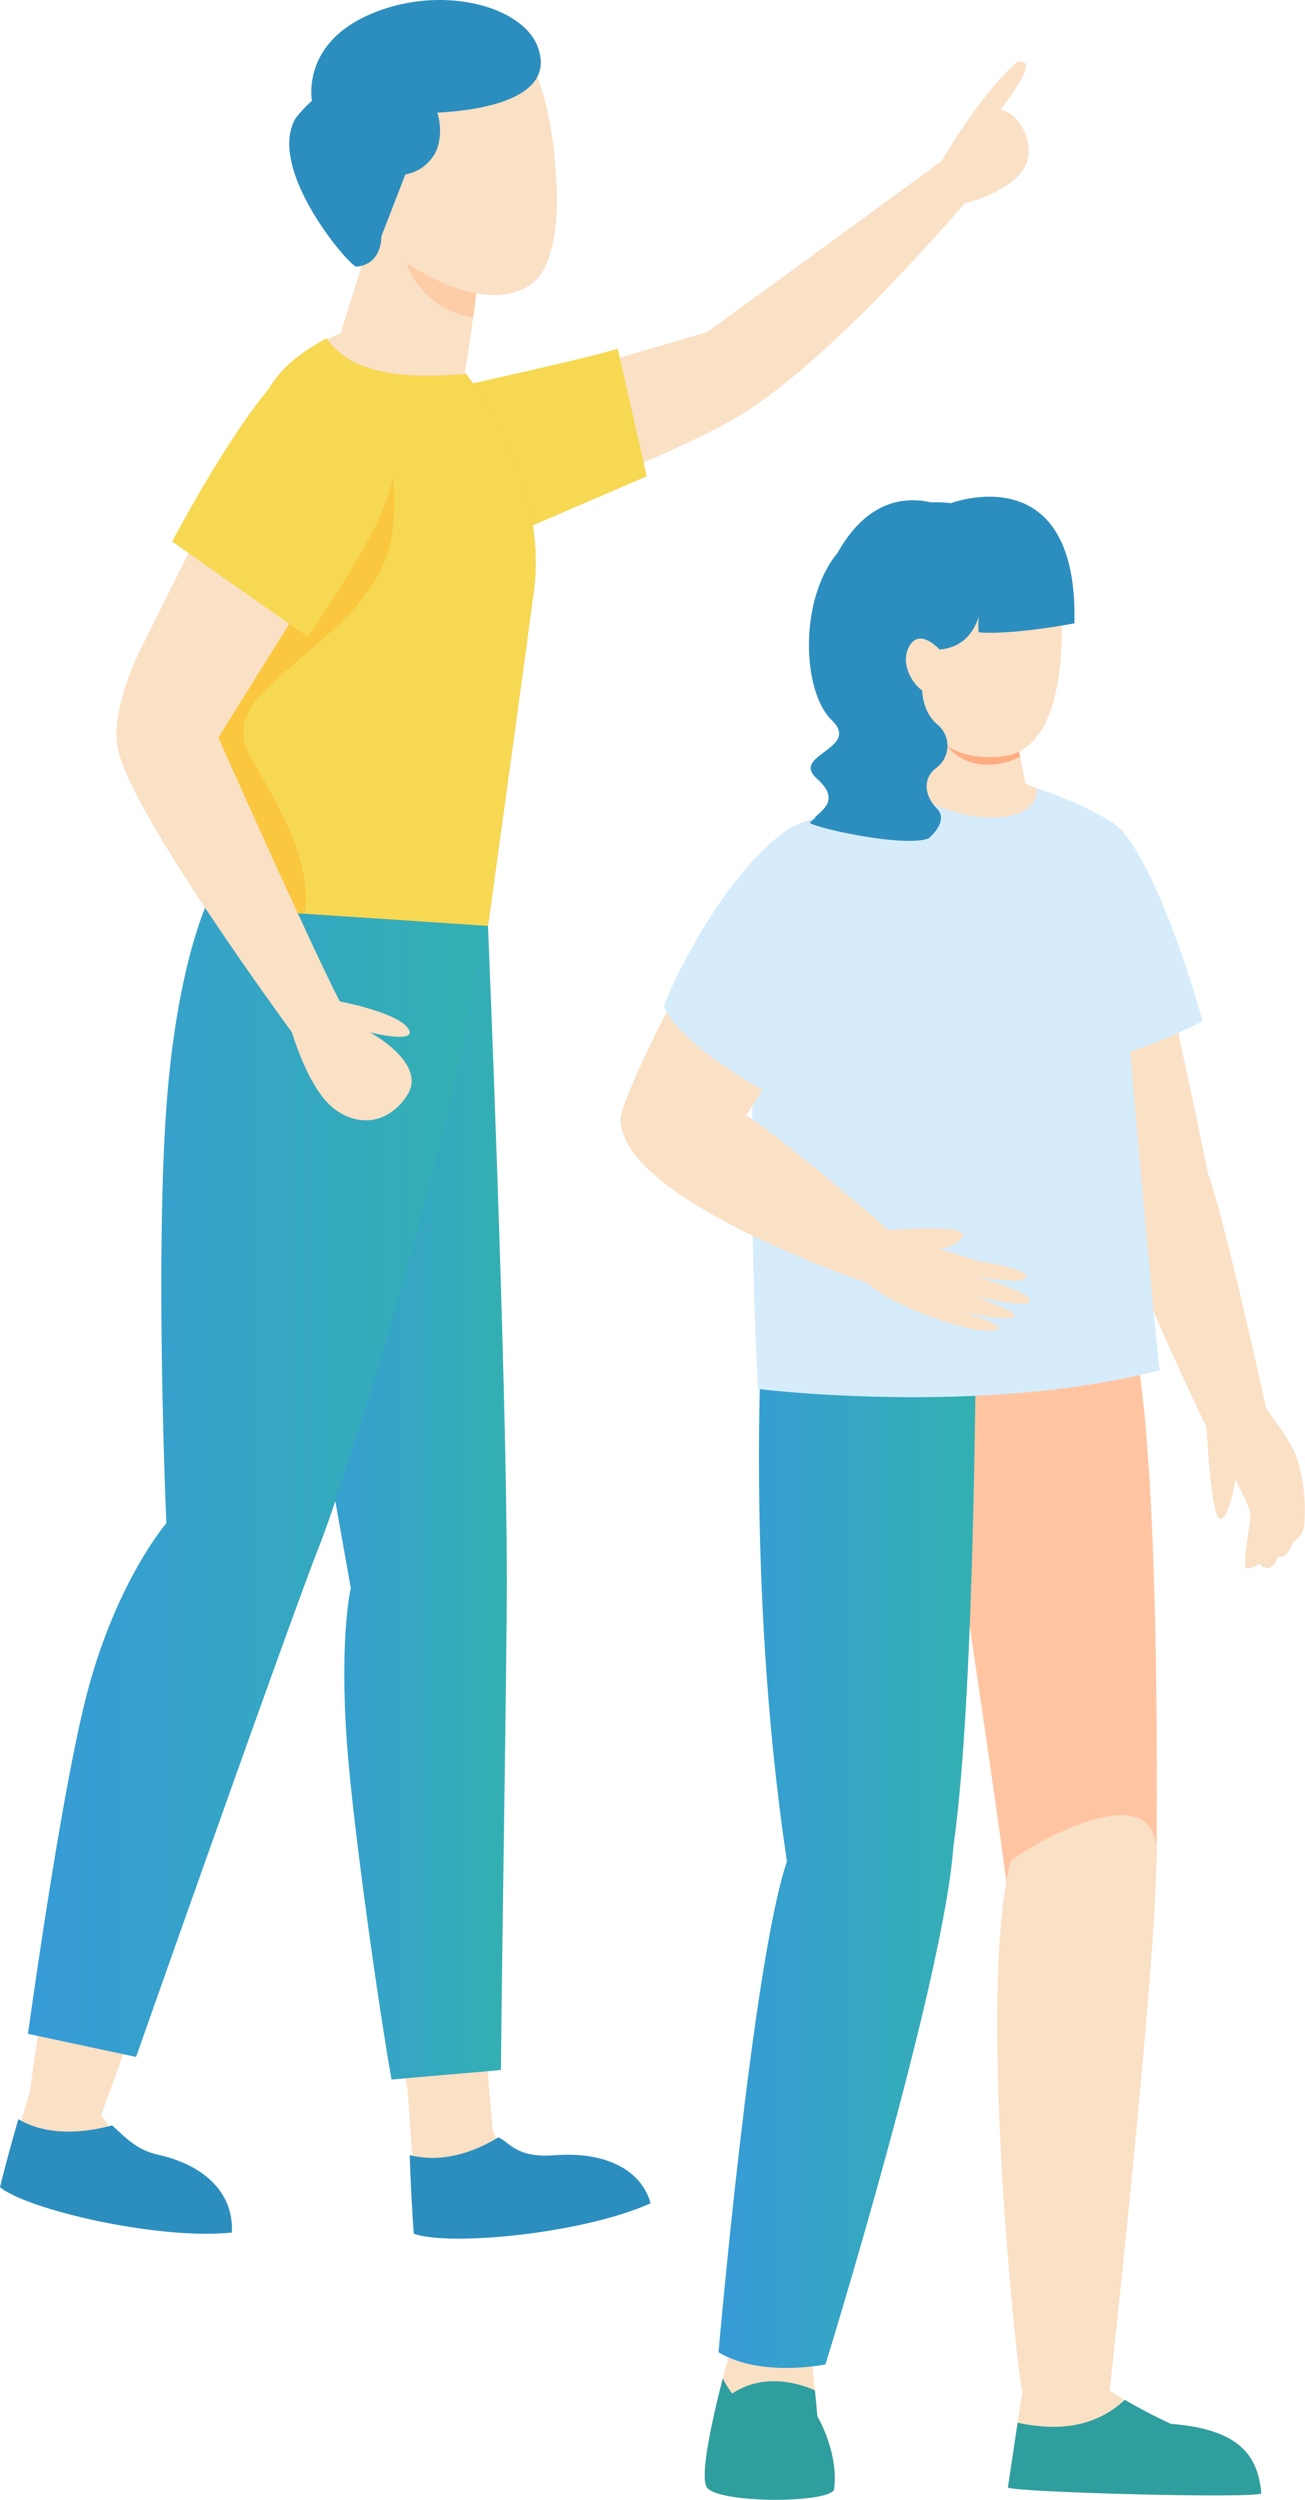
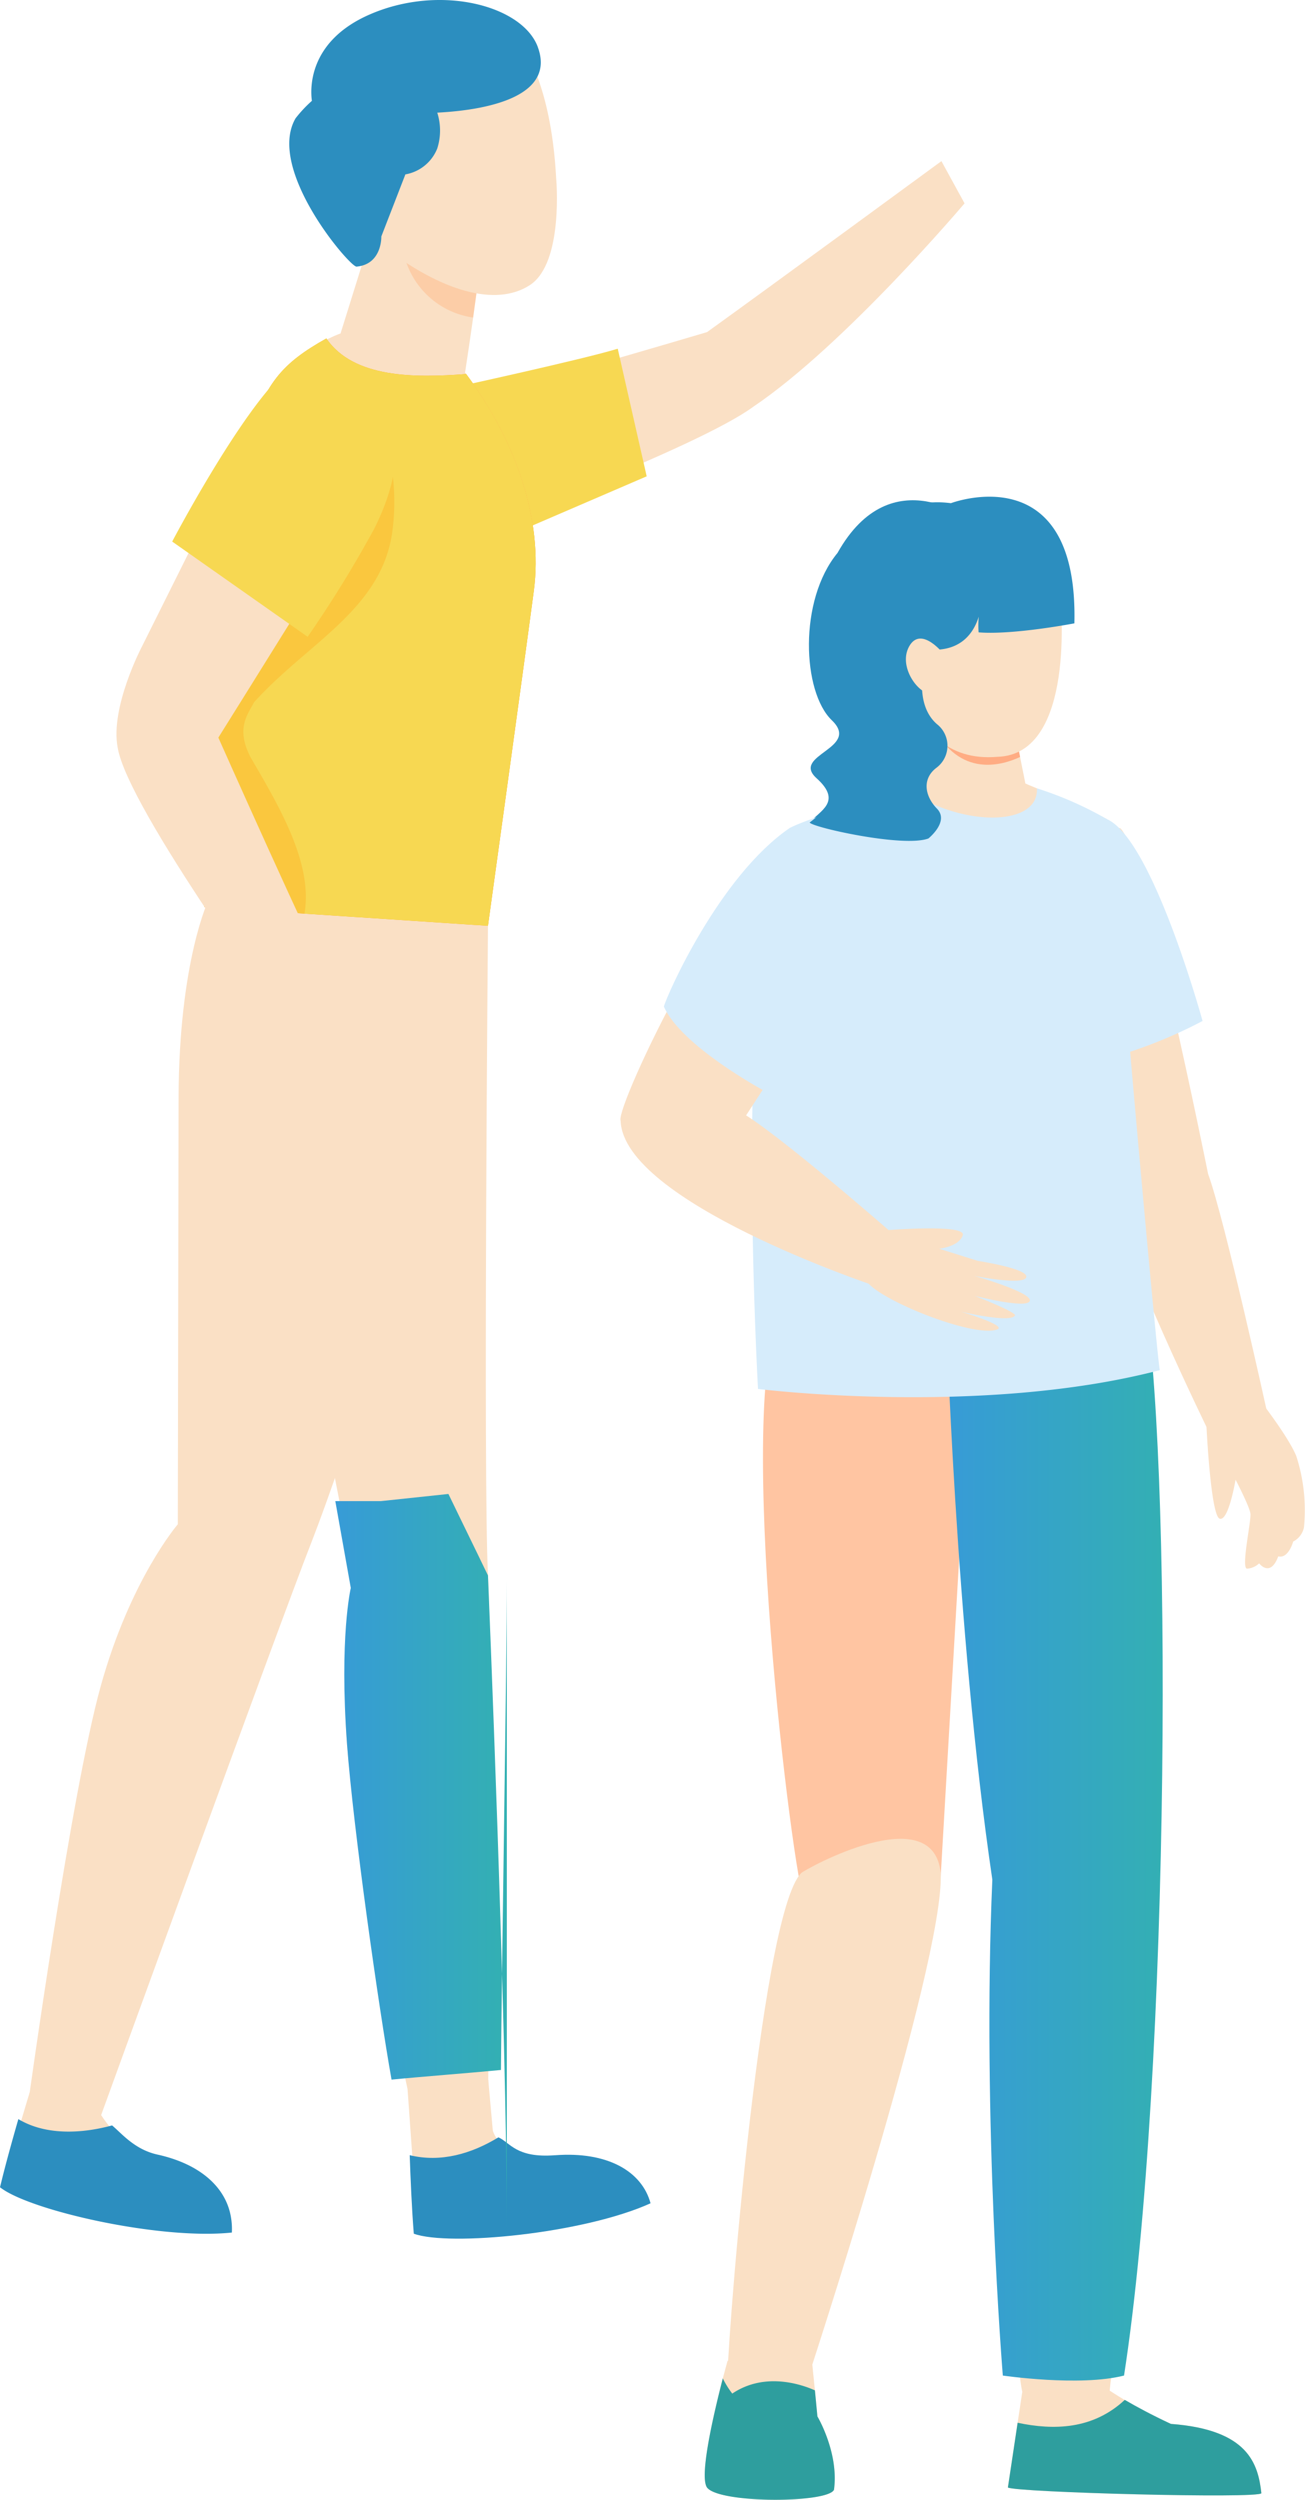
<svg xmlns="http://www.w3.org/2000/svg" xmlns:xlink="http://www.w3.org/1999/xlink" width="202.839" height="388.443" viewBox="0 0 202.839 388.443">
  <defs>
    <linearGradient id="linear-gradient" y1="0.5" x2="1" y2="0.5" gradientUnits="objectBoundingBox">
      <stop offset="0" stop-color="#379bd7" />
      <stop offset="1" stop-color="#33b0b2" />
    </linearGradient>
    <linearGradient id="linear-gradient-2" x1="0" y1="0.5" y2="0.5" xlink:href="#linear-gradient" />
  </defs>
  <g id="illustration-23" style="isolation: isolate">
    <g id="レイヤー_1" data-name="レイヤー 1" transform="translate(0 0)">
      <g id="グループ_142983" data-name="グループ 142983">
        <g id="グループ_142979" data-name="グループ 142979">
          <path id="パス_9559" data-name="パス 9559" d="M40.205,54.381s31.333-8.976,43.6-12.63c9.492-6.82,36.429-26.568,36.429-26.568l3.595,6.563s-18.6,22-32.817,31.589c-8.6,6.345-43.561,19.332-43.561,19.332L40.2,54.381Z" transform="translate(26.094 9.854)" fill="#fae0c5" />
          <path id="パス_9560" data-name="パス 9560" d="M42.78,38.885s19.98-4.347,25.471-6.026l4.5,19.83L49.643,62.641,42.782,38.883Z" transform="translate(27.766 21.327)" fill="#f7d852" />
          <path id="パス_9561" data-name="パス 9561" d="M15.043,195.711l-.134,4.931s3.709,6.67,8.926,7.863c7.693,1.692,11.81,6.192,11.537,11.154-10.935,1.161-30.679-3.346-35.083-6.843,1.586-6.492,4.149-14.739,4.149-14.739Z" transform="translate(0.188 127.023)" fill="#fae0c5" />
          <path id="パス_9562" data-name="パス 9562" d="M36.04,217.314C24.81,218.5,4.52,213.872,0,210.275c.129-.513.256-1.026.384-1.555.8-3.158,1.738-6.5,2.47-9.033,4.174,2.508,9.7,2.307,14.569.98,1.492,1.245,3.491,3.745,7.051,4.532,6.618,1.454,10.565,5.051,11.39,9.545a10.789,10.789,0,0,1,.175,2.571Z" transform="translate(0 129.603)" fill="#2c8ebf" />
          <path id="パス_9563" data-name="パス 9563" d="M50.955,195.969l.709,7.917s1.268,4.9,9.1,4.083,13.428,2.322,14.731,7.117c-10.011,4.546-30.171,6.487-35.453,4.556-.539-6.66-1.628-22.176-1.628-22.176Z" transform="translate(24.934 127.19)" fill="#fae0c5" />
          <path id="パス_9564" data-name="パス 9564" d="M61.191,204.186c-6.04.463-6.949-1.966-8.784-2.782-4.21,2.564-8.956,3.944-13.789,2.775.125,3.618.331,8.436.635,12.2,5.483,2.005,26.408-.01,36.8-4.729-1.352-4.978-6.71-8.087-14.863-7.46Z" transform="translate(25.064 130.718)" fill="#2c8ebf" />
          <path id="パス_9565" data-name="パス 9565" d="M42.447,78.056,30.721,89.044s-4.67,9.591-4.71,31.028-.119,66.128-.119,66.128-7.374,8.529-12,25.214S2.689,275.8,2.689,275.8l11.121,2.66s27.631-76.133,32.822-89.384,18.858-54.57,23.164-75.224S72.61,85.249,72.61,85.249L42.446,78.056Z" transform="translate(1.745 50.661)" fill="#fae0c5" />
          <path id="パス_9566" data-name="パス 9566" d="M51.779,79.56l6.148,12.666s-.754,85.946,0,100.913,0,82.236,0,82.236l-11.786.919s-8.888-40.17-10.117-56.86,1.42-24.465,1.42-24.465l-9.832-50.315,1.4-62.691,22.765-2.4Z" transform="translate(17.921 51.636)" fill="#fae0c5" />
-           <path id="パス_9567" data-name="パス 9567" d="M60.86,193.9c0,12.439-.8,60.15-.915,76.119-4.9.477-12.905,1.08-17.006,1.5C40.961,260.392,37,232.6,36.021,219.428c-1.227-16.683.585-24.308.585-24.308L34.2,181.629v-.008l-6.59-36.973,1.4-62.691,12.282-1.29H41.3l10.48-1.108,1.977,4.073,2.919,6v.008l1.253,2.581s2.934,70.405,2.929,101.674Z" transform="translate(17.919 51.636)" fill="url(#linear-gradient)" />
-           <path id="パス_9568" data-name="パス 9568" d="M72.887,90.613a127.85,127.85,0,0,1-3.057,23.246c-3.689,17.7-13.435,51.2-19.421,68.75-.988,2.929-1.885,5.419-2.627,7.312-4.192,10.689-21.726,60.294-28.344,79.045l-16.8-3.587c1.921-13.7,6.087-41.77,9.508-54.134,4.622-16.683,12-25.214,12-25.214s-1.83-41.8.119-66.131c1.712-21.36,6.489-30.86,6.489-30.86L42.482,78.057,57.51,81.645,69.965,84.61l2.681.641a29.429,29.429,0,0,1,.237,5.363Z" transform="translate(1.71 50.662)" fill="url(#linear-gradient-2)" />
+           <path id="パス_9567" data-name="パス 9567" d="M60.86,193.9c0,12.439-.8,60.15-.915,76.119-4.9.477-12.905,1.08-17.006,1.5C40.961,260.392,37,232.6,36.021,219.428c-1.227-16.683.585-24.308.585-24.308L34.2,181.629v-.008H41.3l10.48-1.108,1.977,4.073,2.919,6v.008l1.253,2.581s2.934,70.405,2.929,101.674Z" transform="translate(17.919 51.636)" fill="url(#linear-gradient)" />
          <path id="パス_9569" data-name="パス 9569" d="M46.914,18.833,40.435,39.6s-10.758,3.318-14.777,17.73c-3.278,11.759-6.408,71.383-6.408,71.383l44.1,2.927S69.024,90.6,70.48,79.582,67.751,56.222,59.79,45.671c1.728-11.179,2.99-21.637,2.99-21.637l-15.865-5.2Z" transform="translate(12.494 12.223)" fill="#fae0c5" />
          <path id="パス_9570" data-name="パス 9570" d="M48.955,35.214A12.911,12.911,0,0,1,37.882,21.769l12.346,4.053-1.271,9.39Z" transform="translate(24.58 14.129)" fill="#ffb380" opacity="0.42" style="mix-blend-mode: multiply;isolation: isolate" />
          <path id="パス_9571" data-name="パス 9571" d="M59.956,37.42c-8.042.628-17.514.633-21.728-5.526-6.835,3.86-9.744,6.89-12.569,16.959-3.3,11.753-6.408,71.383-6.408,71.383l44.1,2.927S69.025,82.12,70.481,71.1c1.445-10.94-2.675-23.182-10.526-33.681Z" transform="translate(12.495 20.7)" fill="#ffa71a" />
          <path id="パス_9572" data-name="パス 9572" d="M59.956,37.42c-8.042.628-17.514.633-21.728-5.526-6.835,3.86-9.744,6.89-12.569,16.959-3.3,11.753-6.408,71.383-6.408,71.383l44.1,2.927S69.025,82.12,70.481,71.1c1.445-10.94-2.675-23.182-10.526-33.681Z" transform="translate(12.495 20.7)" fill="#f7d852" />
          <path id="パス_9573" data-name="パス 9573" d="M26.474,94.528c-2.4-4.576-.406-6.749.51-8.58,8.237-9.152,19.625-14.3,21.456-26.2a34.5,34.5,0,0,0-1.466-15.984c-2.165-5.935-6.227-7.043-12.961-8.041-3.888,2.965-6.219,3.029-8.354,10.638-3.3,11.753-6.408,71.383-6.408,71.383l15.578,1.034c1.356-7.788-3.935-16.673-8.356-24.252Z" transform="translate(12.494 23.188)" fill="#ffa71a" opacity="0.35" style="mix-blend-mode: multiply;isolation: isolate" />
          <path id="パス_9574" data-name="パス 9574" d="M14.908,77.1,32.783,41.264s3.587-8.319,14.986-3.86c6.4,2.52,4.538,12.066,3.494,14.228s-24.45,39.564-24.45,39.564S40.88,122.823,45.685,132.19L38.259,137s-25.608-34.786-27.1-44.288C9.985,86.5,14.906,77.1,14.906,77.1Z" transform="translate(7.125 23.423)" fill="#fae0c5" />
          <path id="パス_9575" data-name="パス 9575" d="M50.64,3l9.782,2.635s4.39,5.506,5.186,20.211c0,0,1.243,13.232-4.076,16.7s-13.849.925-22.834-6.039S26.731-.639,50.64,3.006Z" transform="translate(20.832 1.753)" fill="#fae0c5" />
-           <path id="パス_9576" data-name="パス 9576" d="M41.046,17.046s-1.679-2.64-5.224-1.041-2.173,10.333,2.821,11.118c1.755.224,3.369-1.53,3.369-1.53Z" transform="translate(21.962 10.054)" fill="#fae0c5" />
          <path id="パス_9577" data-name="パス 9577" d="M65.89,7.282C63.5.871,50.767-2.535,39.784,2.243c-9.675,4.208-9.243,11.7-9,13.428a19.987,19.987,0,0,0-2.54,2.716c-4.6,7.933,8.483,23.162,9.485,23.045,4-.373,3.847-4.688,3.847-4.688L45.315,27.1a6.54,6.54,0,0,0,4.957-4.03,9.189,9.189,0,0,0,0-5.564c9.119-.482,18.3-3,15.615-10.222Z" transform="translate(17.694 0)" fill="#2c8ebf" />
          <path id="パス_9578" data-name="パス 9578" d="M33.848,35.005c15.788,0,21.279,9.4,13.806,24.4A182.354,182.354,0,0,1,37.281,76.236l-21.05-14.8s10.6-20.187,17.617-26.436Z" transform="translate(10.534 22.719)" fill="#f7d852" />
          <path id="パス_9579" data-name="パス 9579" d="M30.944,93.262l4,1.822s8.962,1.685,10.641,4.2-5.946.61-5.946.61,9,4.805,5.793,9.762-8.446,4.881-12.031,1.525S27.521,99.9,27.521,99.9l3.423-6.636Z" transform="translate(17.862 60.529)" fill="#fae0c5" />
-           <path id="パス_9580" data-name="パス 9580" d="M88.1,23.981,89.149,21.3s5.74-9.822,10.775-14.474c0,0,1.039-1.21,1.354-1.039s3.278-.645-2.957,7.534c2.917.285,6.045,5.937,3.357,9.54s-8.933,5-8.933,5L88.1,23.982Z" transform="translate(57.181 3.743)" fill="#fae0c5" />
        </g>
        <g id="グループ_142982" data-name="グループ 142982" transform="translate(96.431 77.182)">
          <g id="グループ_142980" data-name="グループ 142980" transform="translate(51.778 129.465)">
            <path id="パス_9581" data-name="パス 9581" d="M90.43,126.457s26.97-1.128,27.1-1.143c4.81,18.073,3.88,82.722,3.88,82.722-3.7,3.356-23.179,4.729-23.179,4.729.18-1.209-8.357-58.41-8.357-58.41l.554-27.9Z" transform="translate(-89.876 -125.314)" fill="#ffc5a2" />
            <path id="パス_9582" data-name="パス 9582" d="M96.067,178.259c.195-.76,21.561-14.173,22.645-2.393.557,14.07-7.335,85.5-7.335,85.5s-12.917-.66-13.446-.66-7.241-61.347-1.865-82.452Z" transform="translate(-87.205 -95.634)" fill="#fae0c5" />
          </g>
          <g id="グループ_142981" data-name="グループ 142981" transform="translate(16.632 126.238)">
            <path id="パス_9583" data-name="パス 9583" d="M74.781,123.357c-7.468,14.05,1.809,88.863,3.643,92.339,6.848,4.955,21-2.165,21-2.165l5.072-87.3c-1.222-.806-29.714-2.873-29.714-2.873Z" transform="translate(-66.388 -123.357)" fill="#ffc5a2" />
            <path id="パス_9584" data-name="パス 9584" d="M80.053,178.58c.567-.559,20.582-11.7,21.667.078.557,14.07-20.948,79.351-20.948,79.351s-11.645-.4-12.173-.4,4.851-72.528,11.456-79.032Z" transform="translate(-68.563 -90.959)" fill="#fae0c5" />
          </g>
          <path id="パス_9585" data-name="パス 9585" d="M98.043,223.8l-.828,2.756L95,241.282c1.139.76,39.145,1.774,39.4.887-.506-4.561-2.027-9.881-14.061-10.768a68.067,68.067,0,0,1-11.782-6.715Z" transform="translate(-34.772 68.071)" fill="#fae0c5" />
          <path id="パス_9586" data-name="パス 9586" d="M113.171,226.146c1.84,1.072,4.228,2.358,7.168,3.732,12.035.887,13.555,6.207,14.061,10.768-.254.887-38.259-.127-39.4-.887L96.513,229.7c5.564,1.176,11.667,1.087,16.659-3.56Z" transform="translate(-34.772 69.593)" fill="#2e9e9e" />
          <path id="パス_9587" data-name="パス 9587" d="M66.851,242.757c2.21,2.426,18.736,2.34,19.668.261.78-5.783-2.577-11.393-2.577-11.393l-.389-4.05-.455-4.505-1.819-1.408-11.307,1.321s-.3,1.083-.737,2.729c-1.3,5.048-3.813,15.509-2.383,17.048Z" transform="translate(-53.319 66.684)" fill="#fae0c5" />
          <path id="パス_9588" data-name="パス 9588" d="M89.165,124.815l30.535-3.7c4.751,24.061,4.39,122.546-2.858,169.42-6.885,1.758-18.842,0-18.842,0S94.739,250.8,96.37,213.477c-5.78-39.155-7.2-88.662-7.2-88.662Z" transform="translate(-38.56 1.423)" fill="url(#linear-gradient-2)" />
          <path id="パス_9589" data-name="パス 9589" d="M74.632,123.357s-2.863,41.955,3.727,85.827c-5.391,15.872-10.631,76.271-10.631,76.271,6.588,3.987,16.621,1.891,16.621,1.891s18.42-59.538,19.9-80.651c3.486-24.172,3.486-83.339,3.486-83.339h-33.1Z" transform="translate(-52.474 2.881)" fill="url(#linear-gradient-2)" />
          <path id="パス_9590" data-name="パス 9590" d="M104.712,113.995s12.521-6.319,15.108-2.983c2.587,7.061,9.188,37.12,9.188,37.12l-9.188,2.713s-13.618-27.888-15.108-36.849Z" transform="translate(-28.469 -5.763)" fill="#fae0c5" />
          <path id="パス_9591" data-name="パス 9591" d="M101.026,80.913l7.455-2.889c3.273,1.712,13.731,53.767,13.731,53.767-3.6,2.594-14.269,2.45-15.565,1.009s-5.622-51.887-5.622-51.887Z" transform="translate(-30.862 -26.542)" fill="#fae0c5" />
          <path id="パス_9592" data-name="パス 9592" d="M104.492,54.071l-2.658-3.512S89.116,40.3,80.693,55.319c-6.093,7.383-5.467,21.616-.887,26.01s-6.425,5.359-2.37,9.009.495,5.044-1.075,6.875c7.195,5.1,20.471.806,20.471.806l7.66-43.948Z" transform="translate(-46.944 -46.586)" fill="#2c8ebf" />
          <path id="パス_9593" data-name="パス 9593" d="M78.43,162.4s43.3,2.859,50.6-.064c.3-.519-2.38-43.757-2.38-46.2,0-2.426-3.189-31.114-3.818-31.828-2.708-1.56-12.107-5.252-12.691-5.556l-.823-4.116-1.169-5.892-12.585-2.49-.714,5.631-.78,6.108c-.282,0-13.083,5.653-17.458,6.824C74.185,91.29,78.43,162.4,78.43,162.4Z" transform="translate(-47.194 -34.184)" fill="#fae0c5" />
          <path id="パス_9594" data-name="パス 9594" d="M87.865,70.491c4.218,8.527,11.042,6.253,13.662,5.039l-1.169-5.892L88.581,64.86l-.714,5.631Z" transform="translate(-39.404 -35.085)" fill="#ffac83" />
          <path id="パス_9595" data-name="パス 9595" d="M71.814,167.723s34.719,4.329,62.454-2.919c-.407-1.727-5.051-53.783-5.051-54.961,0-2.426-2.525-29.933-3.153-30.649a55.029,55.029,0,0,0-10.9-4.8c.356,6.153-12.359,6.047-20.872-.277-4.116,1.712-15.2,5.145-17.547,6.444-9.04,13.969-4.929,87.163-4.929,87.163Z" transform="translate(-50.427 -29.077)" fill="#d6ecfb" />
          <path id="パス_9596" data-name="パス 9596" d="M104.837,82.3s-6.258-7.955.843-4.815,14.848,31.351,14.848,31.351a72.967,72.967,0,0,1-12.279,5.114Z" transform="translate(-30.042 -27.368)" fill="#d6ecfb" />
          <path id="パス_9597" data-name="パス 9597" d="M110.037,60.946s2.518,24.18-9.777,24.523c-15.931,1.365-15.435-20.4-15.435-20.4s-3.326-13.458,8.7-15.282S110.453,55.222,110.037,60.946Z" transform="translate(-41.65 -45.051)" fill="#fae0c5" />
          <path id="パス_9598" data-name="パス 9598" d="M95.116,47.813s19.823-7.553,19.191,18.672c0,0-9.556,1.835-14.889,1.4a15.8,15.8,0,0,1,.475-5.079s-.043,7.168-6.529,7.746C90,70.619,89.1,79.887,89.373,81.547,78.418,73.98,76.7,45.435,95.116,47.813Z" transform="translate(-43.743 -46.804)" fill="#2c8ebf" />
          <path id="パス_9599" data-name="パス 9599" d="M91.5,61.015,94.29,63.1s-1.979,6.543,1.821,9.833a4.269,4.269,0,0,1-.061,6.749c-2.277,1.7-1.885,4.378.061,6.385s-1.337,4.622-1.337,4.622c-3.892,1.459-18.154-1.753-18.458-2.483a19.73,19.73,0,0,0,4.289-4.375L91.5,61.32" transform="translate(-46.899 -37.581)" fill="#2c8ebf" />
          <path id="パス_9600" data-name="パス 9600" d="M91.421,62.764s-3.639-4.776-5.534-1.362,2.071,8.146,3.757,7.165c-.712-2.727,1.776-5.8,1.776-5.8Z" transform="translate(-41.013 -38.128)" fill="#fae0c5" />
          <path id="パス_9601" data-name="パス 9601" d="M94.68,89.743c0-.562-6.171-10.417-8.387-11.2C75.818,82.734,57.75,120.9,58.5,123.149c2.439,3.94,13.786,6.619,15.287,5.3S94.68,96.141,94.68,96.141v-6.4Z" transform="translate(-58.477 -26.204)" fill="#fae0c5" />
          <path id="パス_9602" data-name="パス 9602" d="M101.22,124.725S78.891,105.167,75.7,104.842c-3.663-.325-16.179-3.161-17.2,1.938.384,12.618,39.255,25.588,39.255,25.588l3.475-7.643Z" transform="translate(-58.468 -9.835)" fill="#fae0c5" />
          <path id="パス_9603" data-name="パス 9603" d="M82.714,116.032h2.419s12.327-1,11.772.777-3.659,2.106-3.659,2.106l5.986,1.885s7.983,1.22,7.539,2.549-8.093-.223-8.093-.223,8.981,2.549,8.648,3.88-8.558-.765-8.558-.765,6.558,2.544,6.248,3.054c-.745,1.22-8.387-.6-8.387-.6s7.191,2.139,5.645,2.752c-3.562,1.413-18.84-4.7-20.432-7.663-1.7-3.3.872-7.749.872-7.749Z" transform="translate(-43.691 -2.055)" fill="#fae0c5" />
          <path id="パス_9604" data-name="パス 9604" d="M82.134,78.029c-10.984,7.5-19.186,26.17-19.559,27.753,2.7,6.148,15.554,13.059,15.554,13.059L95.943,97.587S87.35,77.432,82.134,78.029Z" transform="translate(-55.818 -26.547)" fill="#d6ecfb" />
          <path id="パス_9605" data-name="パス 9605" d="M115.119,134.468l-1.4,2.172s.658,13.816,2.048,14.277,2.469-6.057,2.469-6.057,2.175,4.156,2.312,5.282-1.489,8.489-.528,8.544a3.018,3.018,0,0,0,1.885-.825s1.712,2.286,2.968-1.087c1.6.4,2.32-2.3,2.32-2.3a3.226,3.226,0,0,0,1.67-2.155,27.281,27.281,0,0,0-1.184-11.119c-1.339-3.333-6.761-10.132-6.761-10.132l-5.8,3.4Z" transform="translate(-22.622 7.889)" fill="#fae0c5" />
          <path id="パス_9606" data-name="パス 9606" d="M66.85,241.163c2.21,2.426,18.736,2.34,19.668.261.78-5.783-2.577-11.393-2.577-11.393l-.389-4.05c-1.776-.8-7.668-2.99-12.844.5a13.5,13.5,0,0,1-1.473-2.361c-1.3,5.048-3.813,15.509-2.383,17.048Z" transform="translate(-53.319 68.278)" fill="#2e9e9e" />
        </g>
      </g>
    </g>
  </g>
</svg>